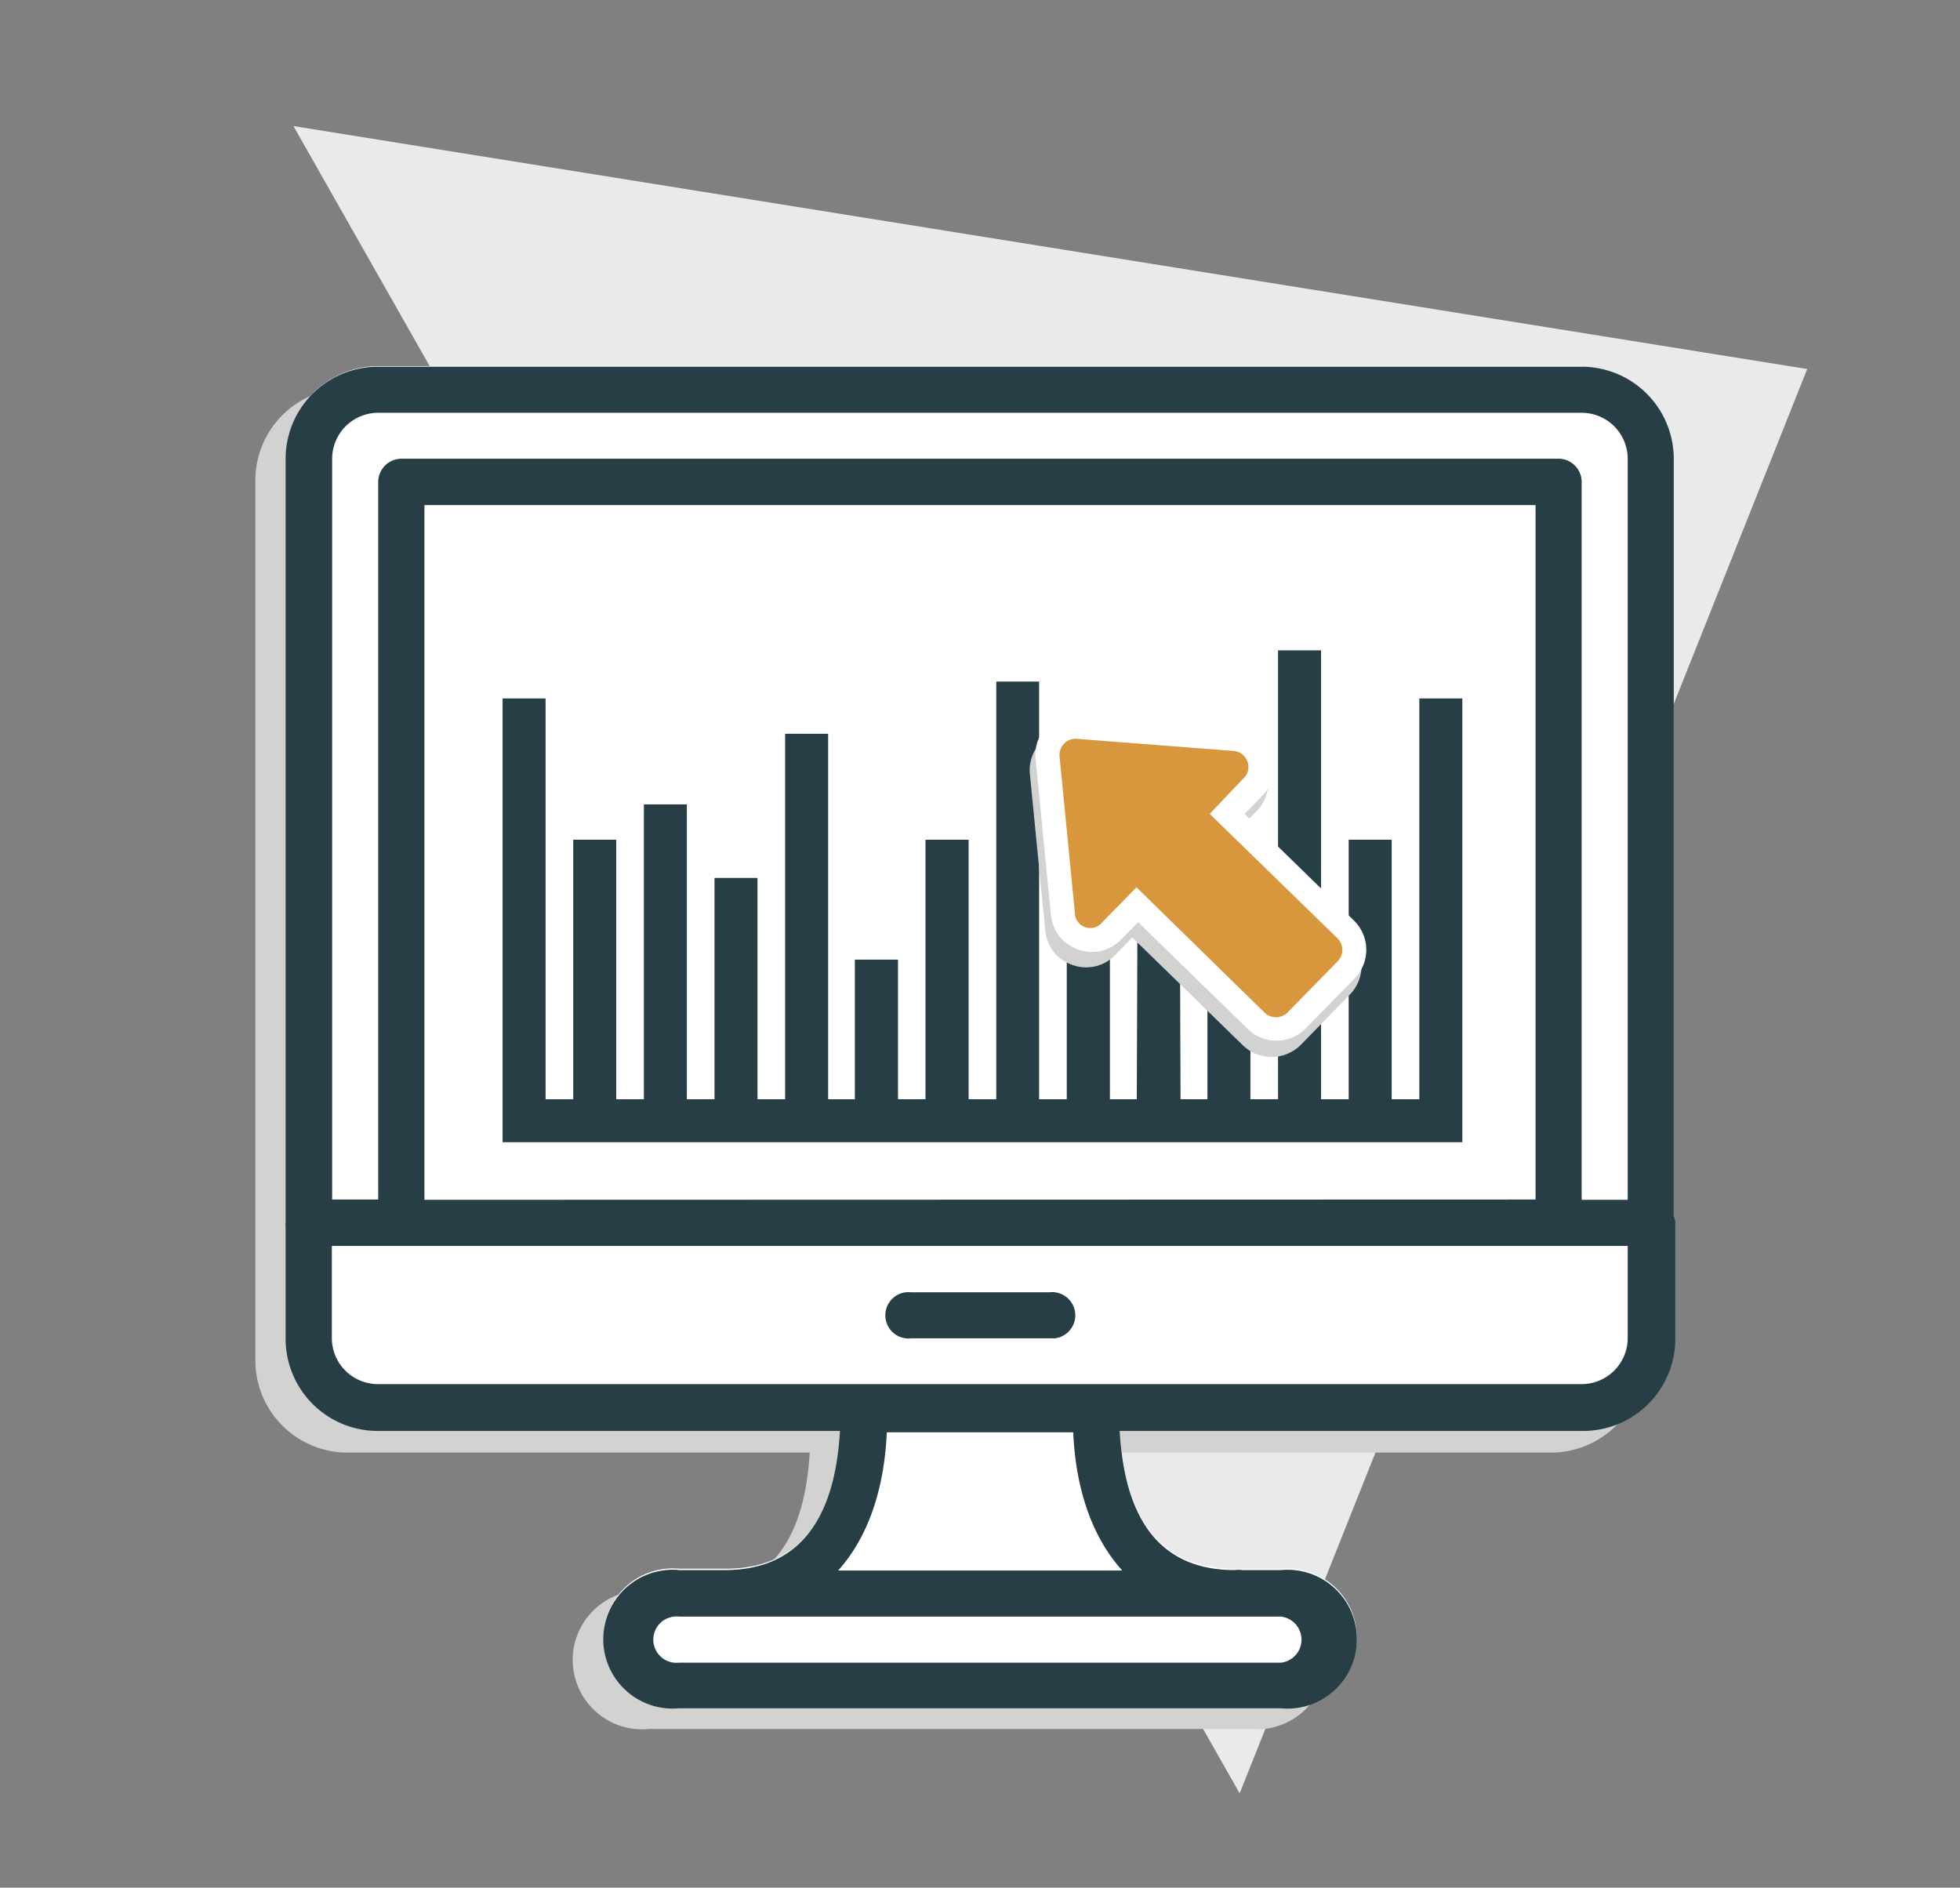
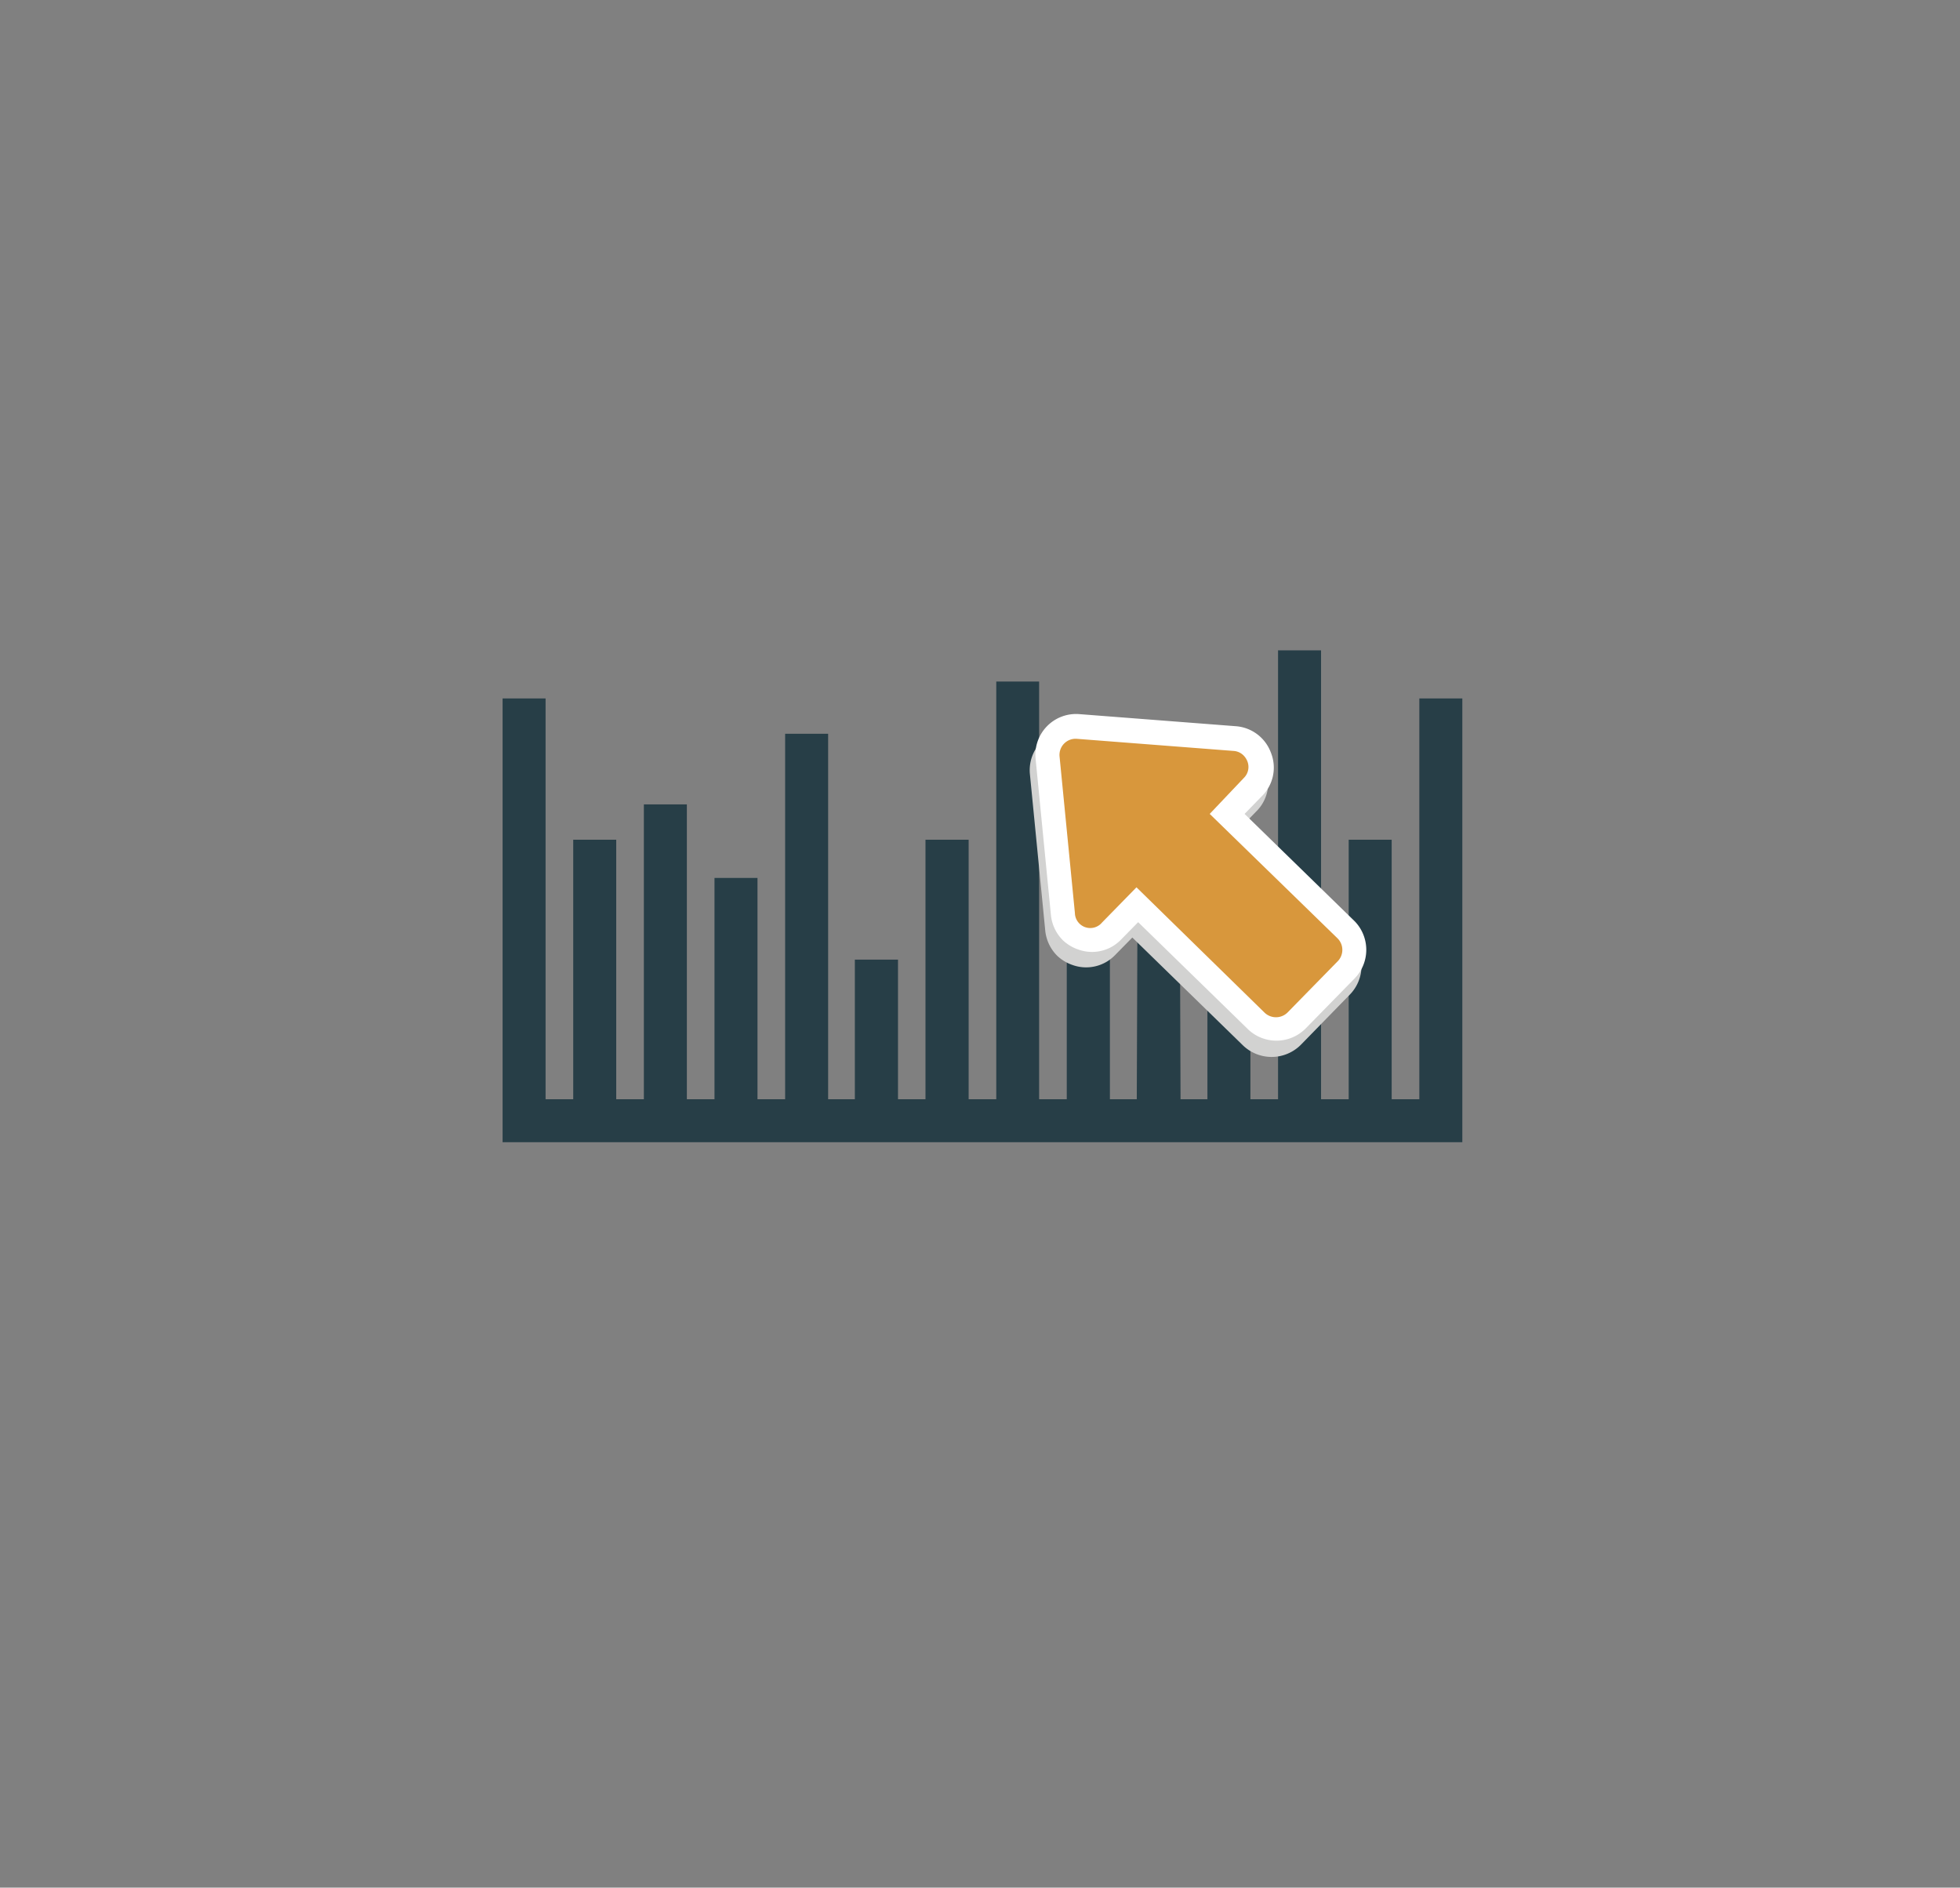
<svg xmlns="http://www.w3.org/2000/svg" id="Layer_1" data-name="Layer 1" viewBox="0 0 127.64 122.92">
  <rect x="0" y="0" width="127.64" height="122.92" fill="#808080" stroke="none" />
  <defs>
    <style>.cls-1{fill:#eaeaea;}.cls-2{fill:#d2d2d1;}.cls-3{fill:#fff;}.cls-4{fill:#273e47;}.cls-5{fill:#d8973c;}</style>
  </defs>
-   <polygon class="cls-1" points="117.69 24.03 80.73 116.78 19.11 8.21 117.69 24.03" />
-   <path class="cls-2" d="M101,25.28H22.63a6,6,0,0,0-6,6V88.59a6,6,0,0,0,6,6h30.1c-.35,6-2.86,9-7.49,9h-3a4.52,4.52,0,0,0-.85,9,4,4,0,0,0,.85,0H81.42a4.52,4.52,0,0,0,.85-9,4,4,0,0,0-.85,0h-3c-4.62,0-7.14-3-7.49-9H101a6,6,0,0,0,6-6V31.31a6,6,0,0,0-6-6Z" />
-   <path class="cls-3" d="M103,23.84H24.63a6,6,0,0,0-6,6V87.15a6,6,0,0,0,6,6h30.1c-.35,6-2.86,9-7.49,9h-3a4.52,4.52,0,0,0-.85,9,4,4,0,0,0,.85,0H83.42a4.52,4.52,0,0,0,.85-9,4,4,0,0,0-.85,0h-3c-4.62,0-7.14-3-7.49-9H103a6,6,0,0,0,6-6V29.88a6,6,0,0,0-6-6Z" />
  <polygon class="cls-4" points="92.43 45.48 92.43 71.58 90.63 71.58 90.63 54.68 87.83 54.68 87.83 71.58 86.03 71.58 86.03 42.35 83.23 42.35 83.23 71.58 81.43 71.58 81.43 58.17 78.63 58.17 78.63 71.58 76.88 71.58 76.83 57.78 74.08 57.78 74.03 71.58 72.28 71.58 72.28 50.08 69.47 50.08 69.47 71.58 67.67 71.58 67.67 44.38 64.88 44.38 64.88 71.58 63.08 71.58 63.08 54.68 60.27 54.68 60.27 71.58 58.48 71.58 58.48 62.49 55.67 62.49 55.67 71.58 53.93 71.58 53.93 47.78 51.13 47.78 51.13 71.58 49.33 71.58 49.33 57.17 46.53 57.17 46.53 71.58 44.73 71.58 44.73 52.38 41.93 52.38 41.93 71.58 40.13 71.58 40.13 54.68 37.33 54.68 37.33 71.58 35.53 71.58 35.53 45.48 32.73 45.48 32.73 74.38 55.67 74.38 56.23 74.38 71.73 74.38 79.17 74.38 95.23 74.38 95.23 45.48 92.43 45.48" />
-   <path class="cls-4" d="M109,79.19V29.88a6,6,0,0,0-6-6H24.6a6,6,0,0,0-6,6V79.62a1.53,1.53,0,0,0,0,.3v7.26a6,6,0,0,0,6,6h30.1c-.34,6-2.86,9.06-7.49,9.06h-.35l-.13,0H44.23a4,4,0,0,0-.85,0,4.52,4.52,0,0,0,.85,9H83.42a4,4,0,0,0,.85,0,4.52,4.52,0,0,0-.85-9H80.89a1.6,1.6,0,0,0-.49,0c-4.63,0-7.14-3-7.48-9.06H103.1a6,6,0,0,0,6-6V79.62A1.55,1.55,0,0,0,109,79.19ZM83.42,105.27a1.51,1.51,0,0,1,0,3H44.23a2,2,0,0,1-.35,0,1.51,1.51,0,0,1,.35-3Zm-10.36-3H54.58c1.86-2.06,3-5.12,3.17-9H69.89C70.06,97.12,71.2,100.18,73.06,102.24ZM106,87.13a3,3,0,0,1-3,3H24.61a3,3,0,0,1-3-3v-6H106Zm-78.36-9V32.89H100V78.11Zm78.36,0h-3V31.38a1.51,1.51,0,0,0-1.5-1.51H26.14a1.52,1.52,0,0,0-1.51,1.51V78.11h-3l0-48.23a3,3,0,0,1,3-3H103a3,3,0,0,1,3,3Z" />
-   <path class="cls-4" d="M68.34,84.15h-9a2,2,0,0,0-.35,0,1.51,1.51,0,0,0,.35,3h9.35a1.51,1.51,0,0,0-.35-3Z" />
  <path class="cls-2" d="M87.87,61l-7.19-7,1.12-1.15A2.59,2.59,0,0,0,82.39,50a2.64,2.64,0,0,0-2.27-1.71L69.9,47.51a2.65,2.65,0,0,0-2.83,2.9l1,10.2a2.69,2.69,0,0,0,.78,1.63,2.72,2.72,0,0,0,1,.6,2.62,2.62,0,0,0,2.77-.65l1.12-1.14,7.18,7a2.69,2.69,0,0,0,3.78,0l3.23-3.31A2.67,2.67,0,0,0,87.87,61Z" />
  <path class="cls-3" d="M88.23,60l-7.18-7,1.12-1.15A2.61,2.61,0,0,0,82.76,49a2.64,2.64,0,0,0-2.27-1.71l-10.23-.79a2.65,2.65,0,0,0-2.82,2.9l1,10.2a2.69,2.69,0,0,0,.78,1.63,2.72,2.72,0,0,0,1,.6A2.62,2.62,0,0,0,73,61.19l1.12-1.14,7.18,7A2.68,2.68,0,0,0,85,67l3.24-3.31A2.67,2.67,0,0,0,88.23,60Z" />
  <path class="cls-5" d="M87.11,61.11,78.78,53,81,50.66a1,1,0,0,0,.23-1.09,1.14,1.14,0,0,0-.25-.38,1,1,0,0,0-.64-.29l-10.22-.79A1.05,1.05,0,0,0,69,49.25l1,10.2a1,1,0,0,0,1.77.62l2.24-2.29,8.33,8.15a1.07,1.07,0,0,0,1.51,0l3.23-3.3A1.06,1.06,0,0,0,87.11,61.11Z" />
</svg>